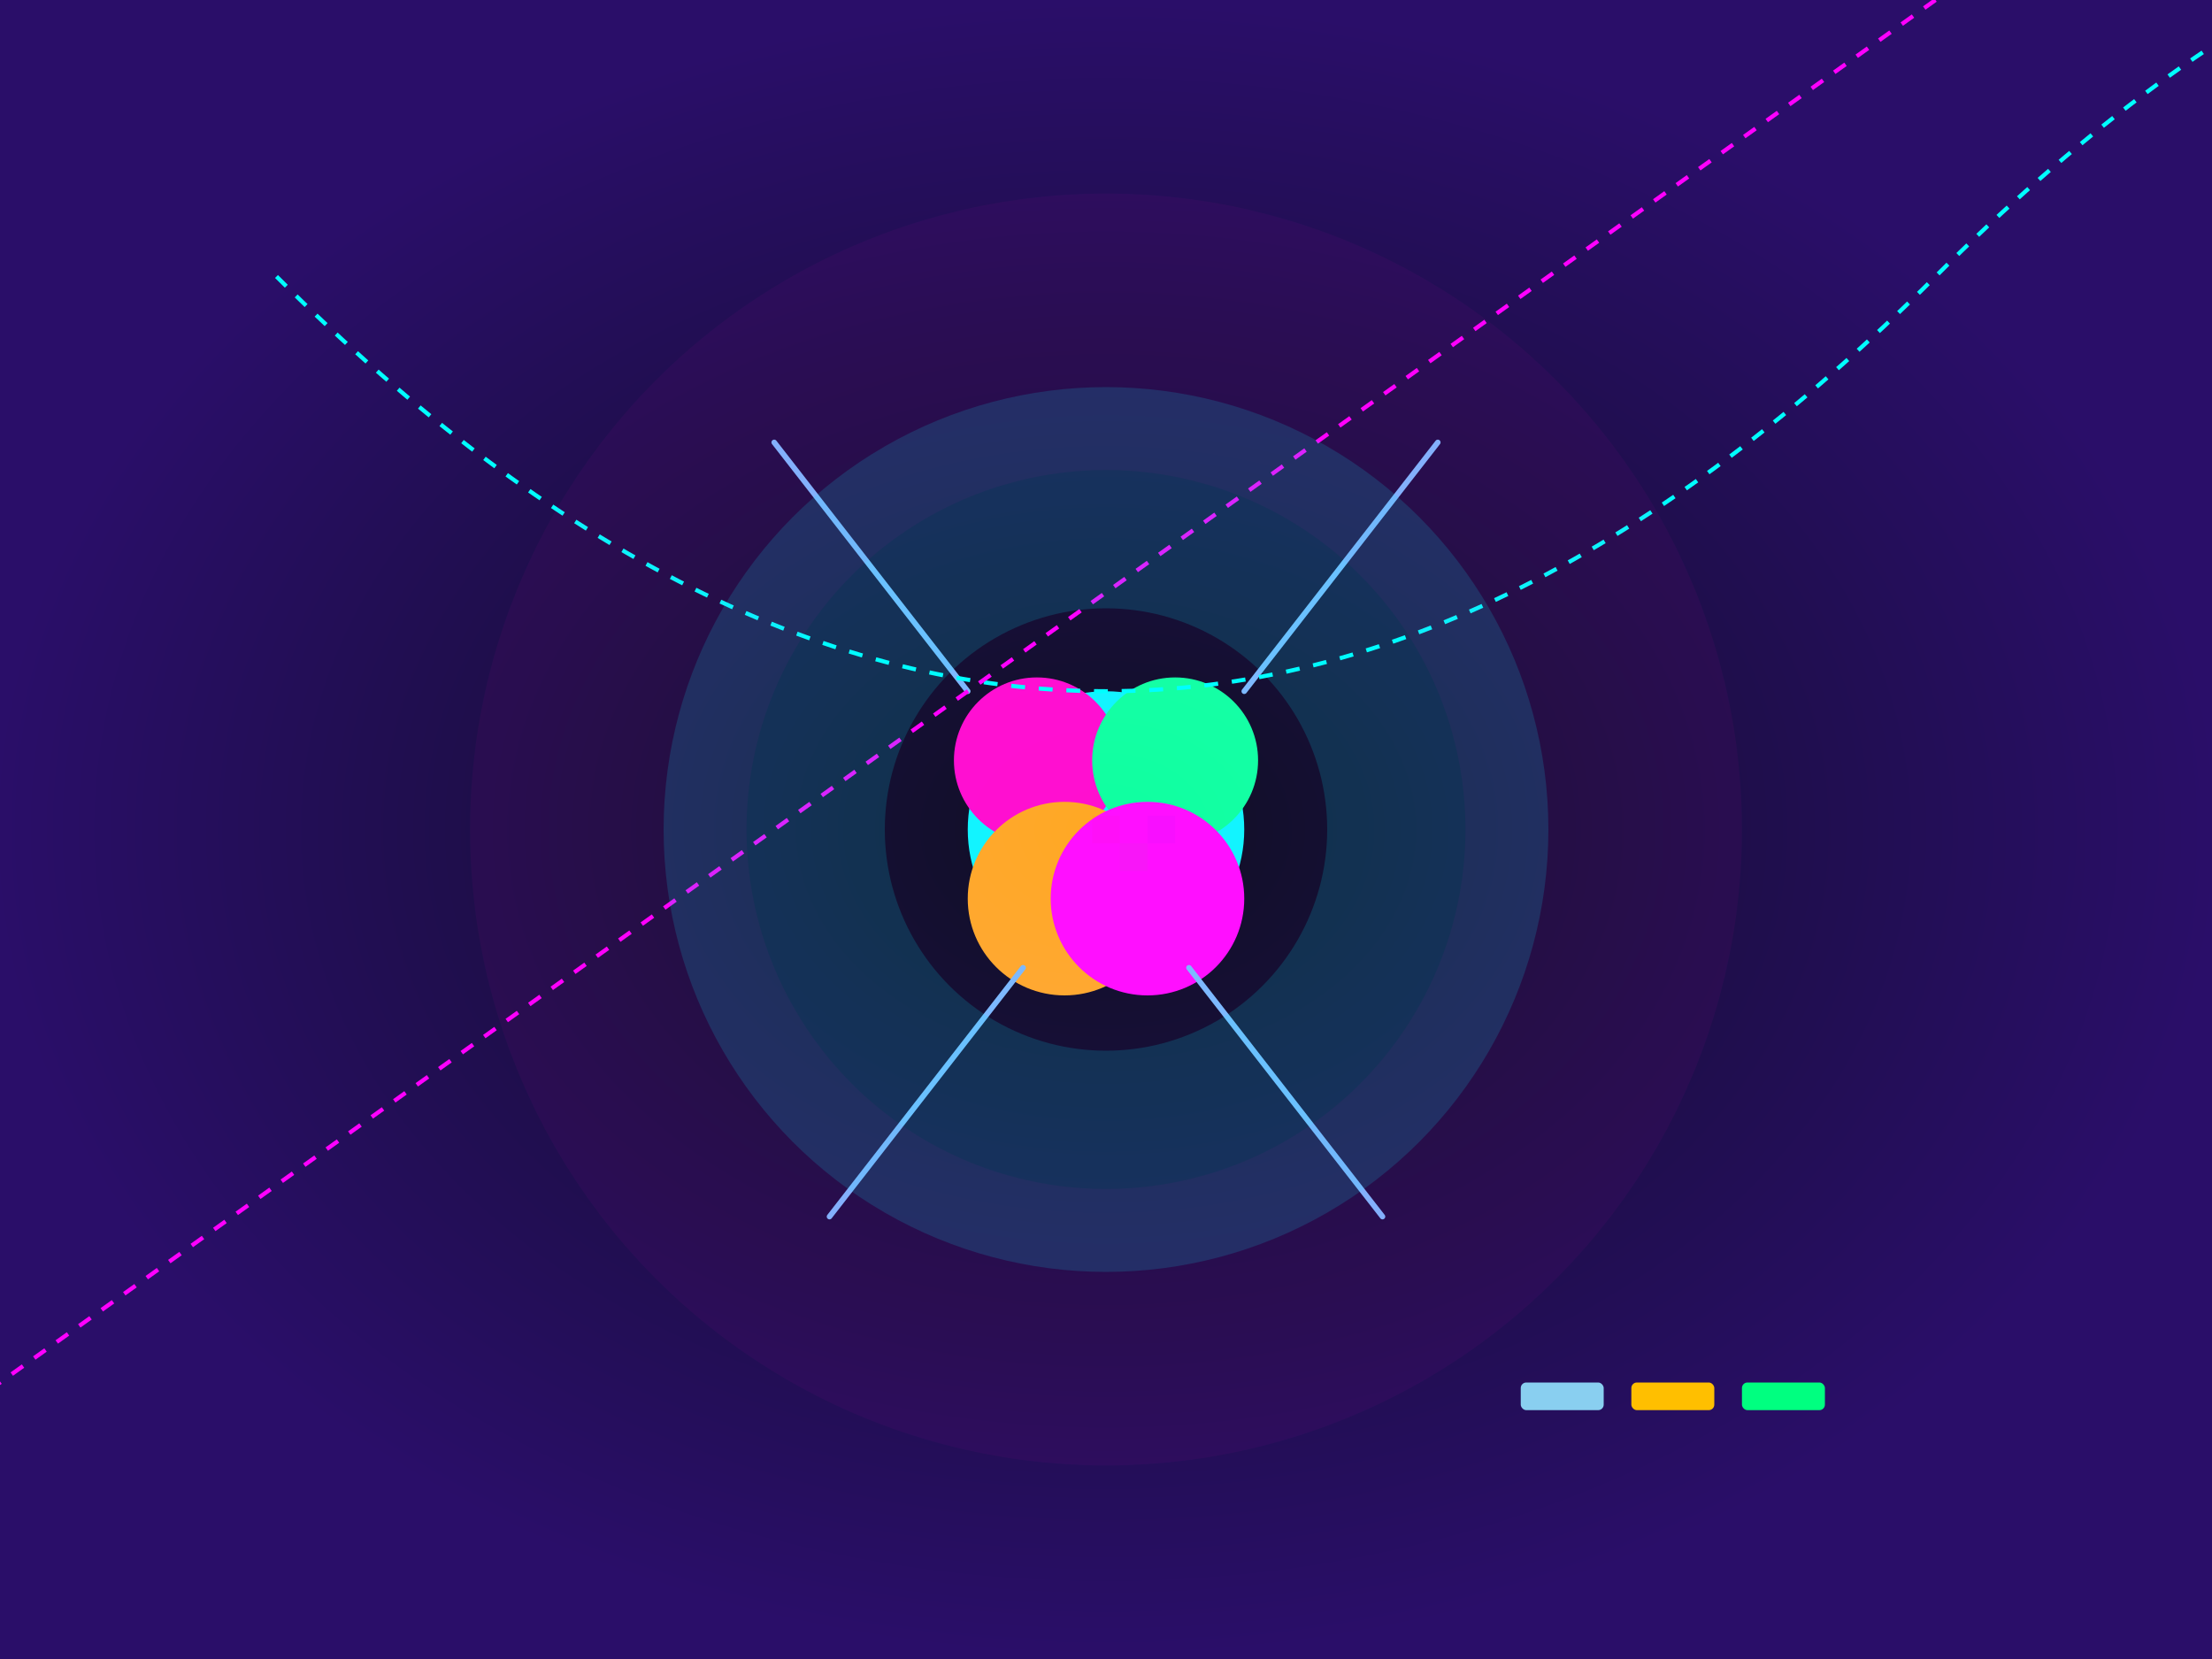
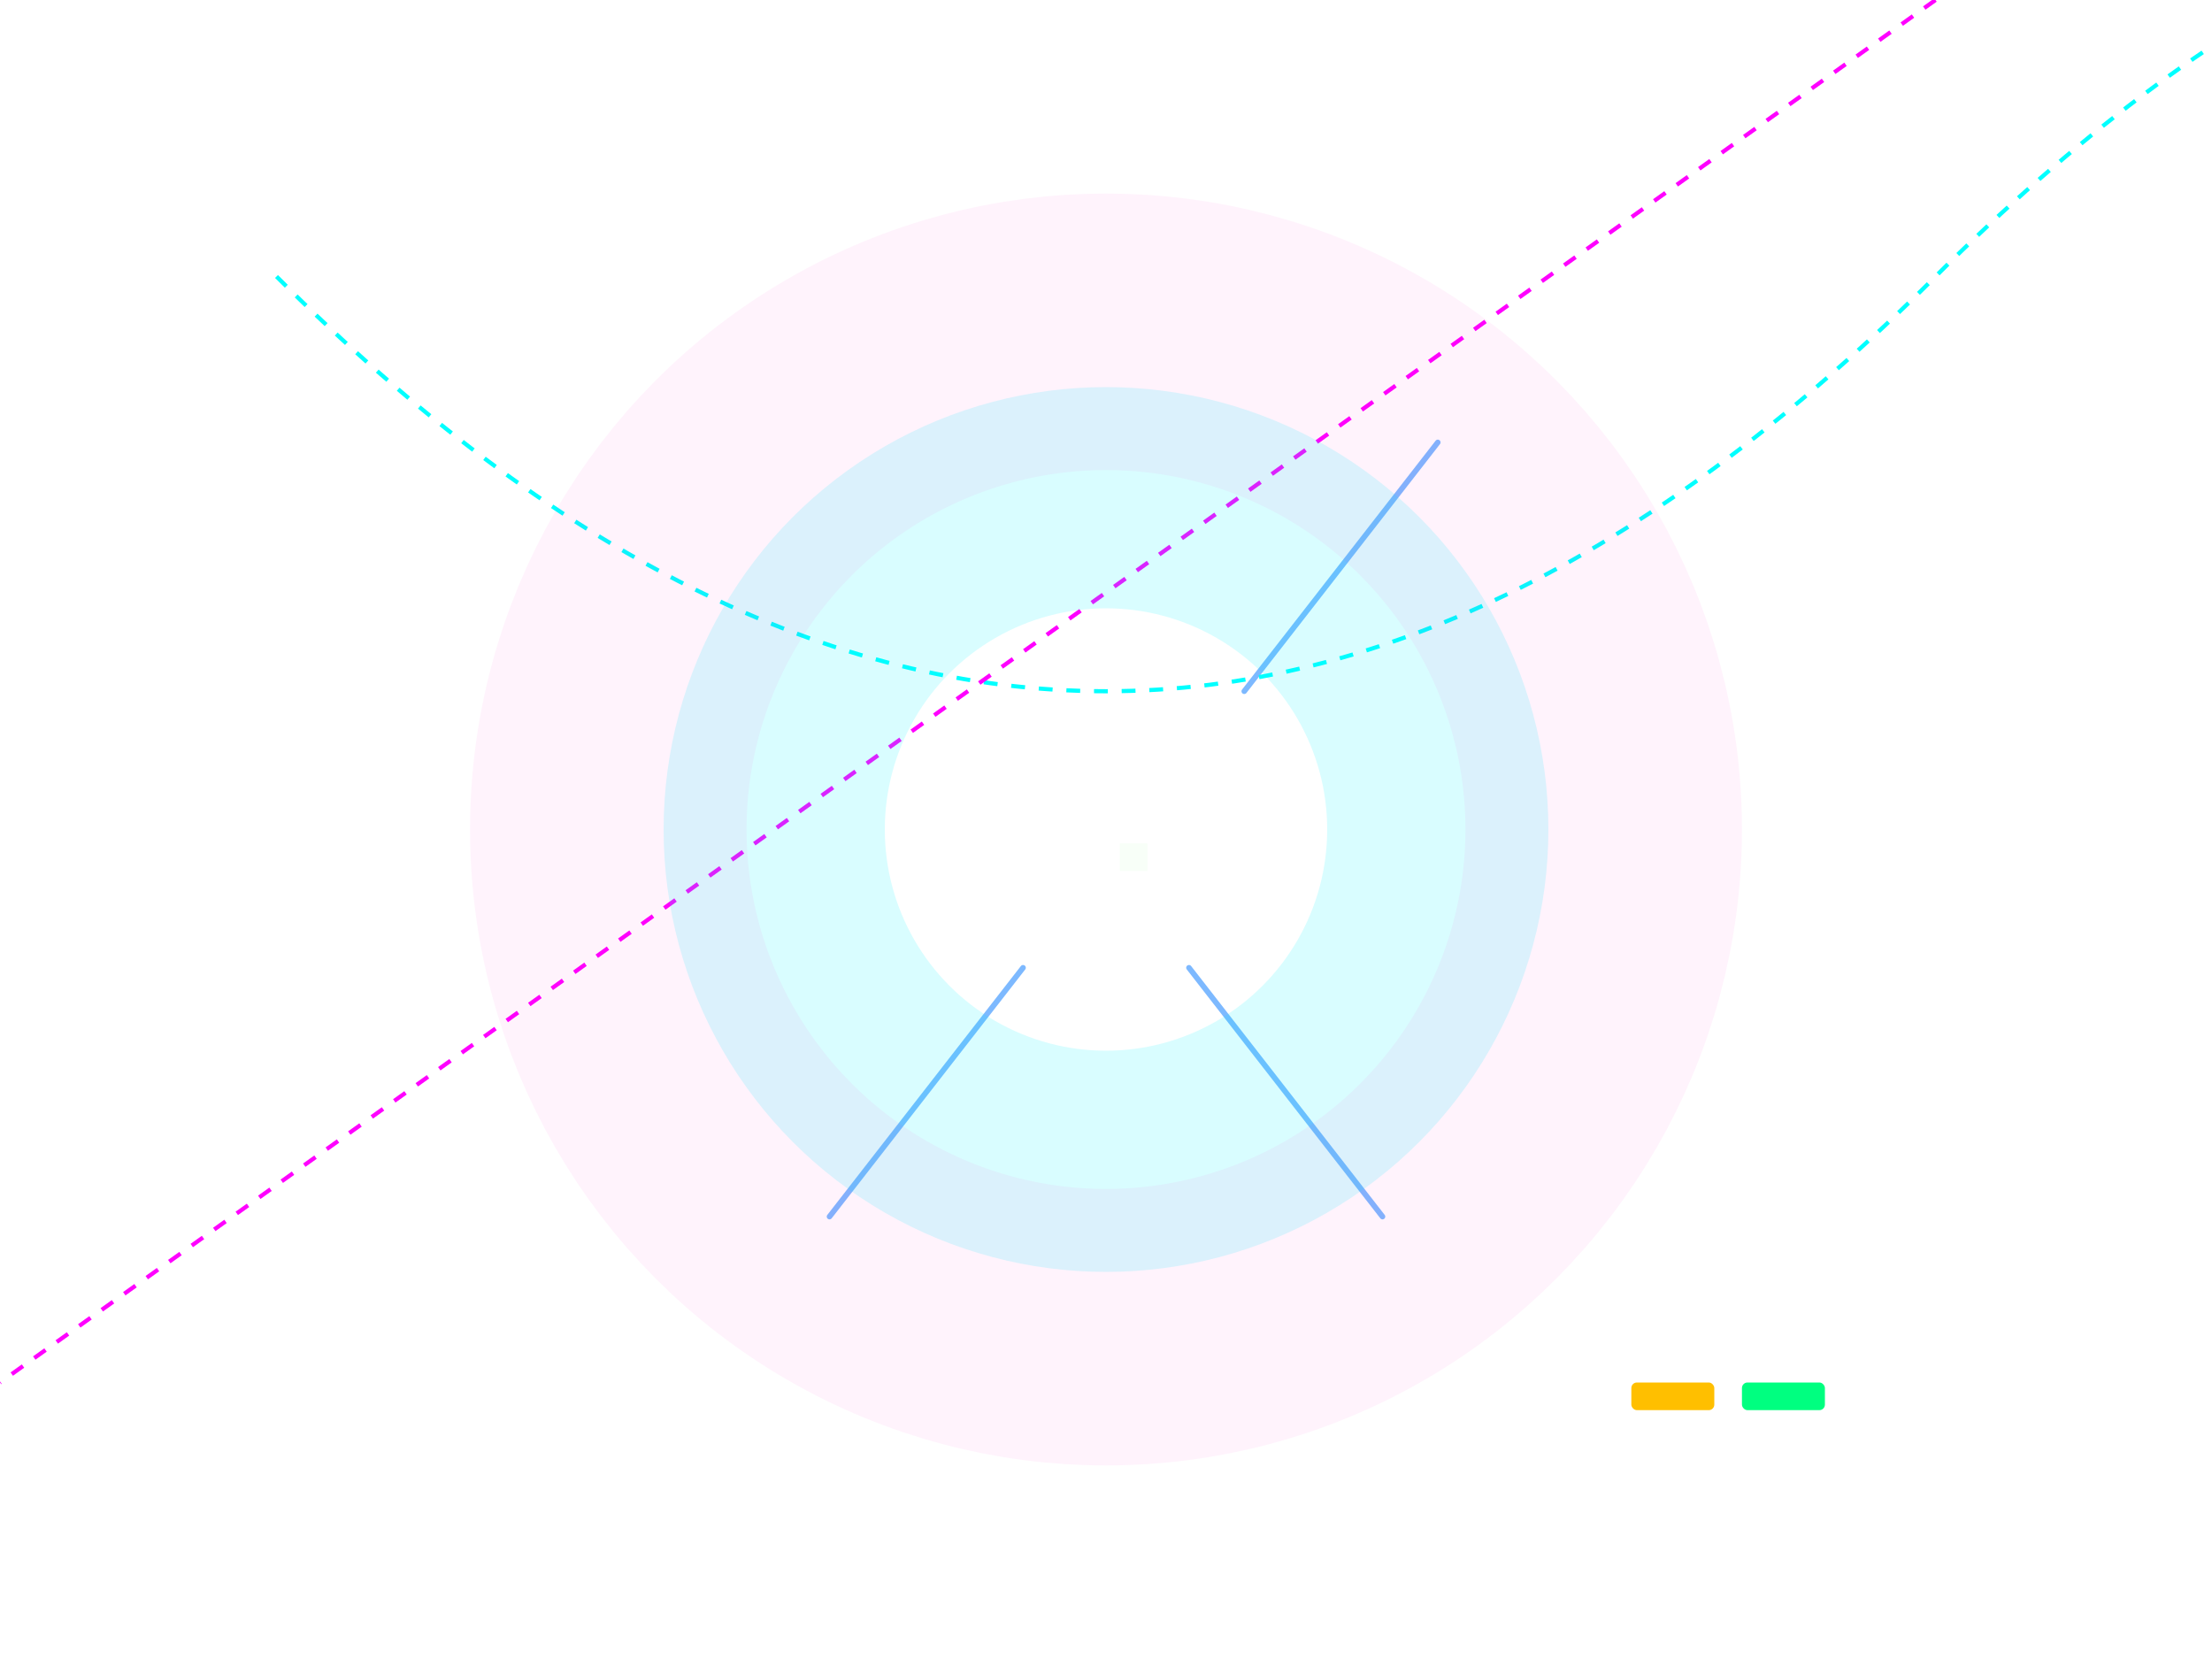
<svg xmlns="http://www.w3.org/2000/svg" viewBox="0 0 800 600" class="w-full h-full">
  <defs>
    <radialGradient id="quantum-bg" cx="50%" cy="50%" r="50%">
      <stop offset="0%" stop-color="#0f0f23" />
      <stop offset="100%" stop-color="#2a0e69" />
    </radialGradient>
    <filter id="glow" x="-50%" y="-50%" width="200%" height="200%">
      <feGaussianBlur in="SourceAlpha" stdDeviation="3" />
      <feComponentTransfer>
        <feFuncA type="linear" slope="10" />
      </feComponentTransfer>
      <feBlend in="SourceGraphic" mode="screen" />
    </filter>
  </defs>
-   <rect width="100%" height="100%" fill="url(#quantum-bg)" />
  <g filter="url(#glow)">
    <circle cx="400" cy="300" r="50" fill="#00f3ff" class="motion-pulse" />
    <circle cx="375" cy="275" r="30" fill="#ff00c7" />
    <circle cx="425" cy="275" r="30" fill="#00ff90" />
    <circle cx="385" cy="325" r="35" fill="#ffa300" />
    <circle cx="415" cy="325" r="35" fill="#ff00ff" />
  </g>
  <g stroke="#7db9ff" stroke-width="2" stroke-linecap="round">
-     <line x1="350" y1="250" x2="280" y2="160" />
    <line x1="450" y1="250" x2="520" y2="160" />
    <line x1="370" y1="350" x2="300" y2="440" />
    <line x1="430" y1="350" x2="500" y2="440" />
  </g>
  <path d="M100 100 Q 400 400 700 100 T 1300 100" fill="none" stroke="#00ffff" stroke-width="1.5" stroke-dasharray="5,5" />
-   <path d="M700 0 Q 350 250 0 500 T -350 500" fill="none" stroke="#ff00ff" stroke-width="1.5" stroke-dasharray="5,5" />
+   <path d="M700 0 Q 350 250 0 500 " fill="none" stroke="#ff00ff" stroke-width="1.5" stroke-dasharray="5,5" />
  <circle cx="400" cy="300" r="120" fill="none" stroke="#00f3ff" stroke-opacity="0.15" stroke-width="80" />
  <circle cx="400" cy="300" r="180" fill="none" stroke="#ff00c7" stroke-opacity="0.05" stroke-width="100" />
  <g opacity="0.03">
-     <rect x="395" y="295" width="10" height="10" fill="#ff0000" />
    <rect x="405" y="305" width="10" height="10" fill="#00ff00" />
-     <rect x="415" y="295" width="10" height="10" fill="#0000ff" />
  </g>
  <g transform="translate(550,500)">
-     <rect width="30" height="10" rx="2" fill="#89cff0" />
    <rect x="40" width="30" height="10" rx="2" fill="#ffbf00" />
    <rect x="80" width="30" height="10" rx="2" fill="#00ff80" />
  </g>
</svg>